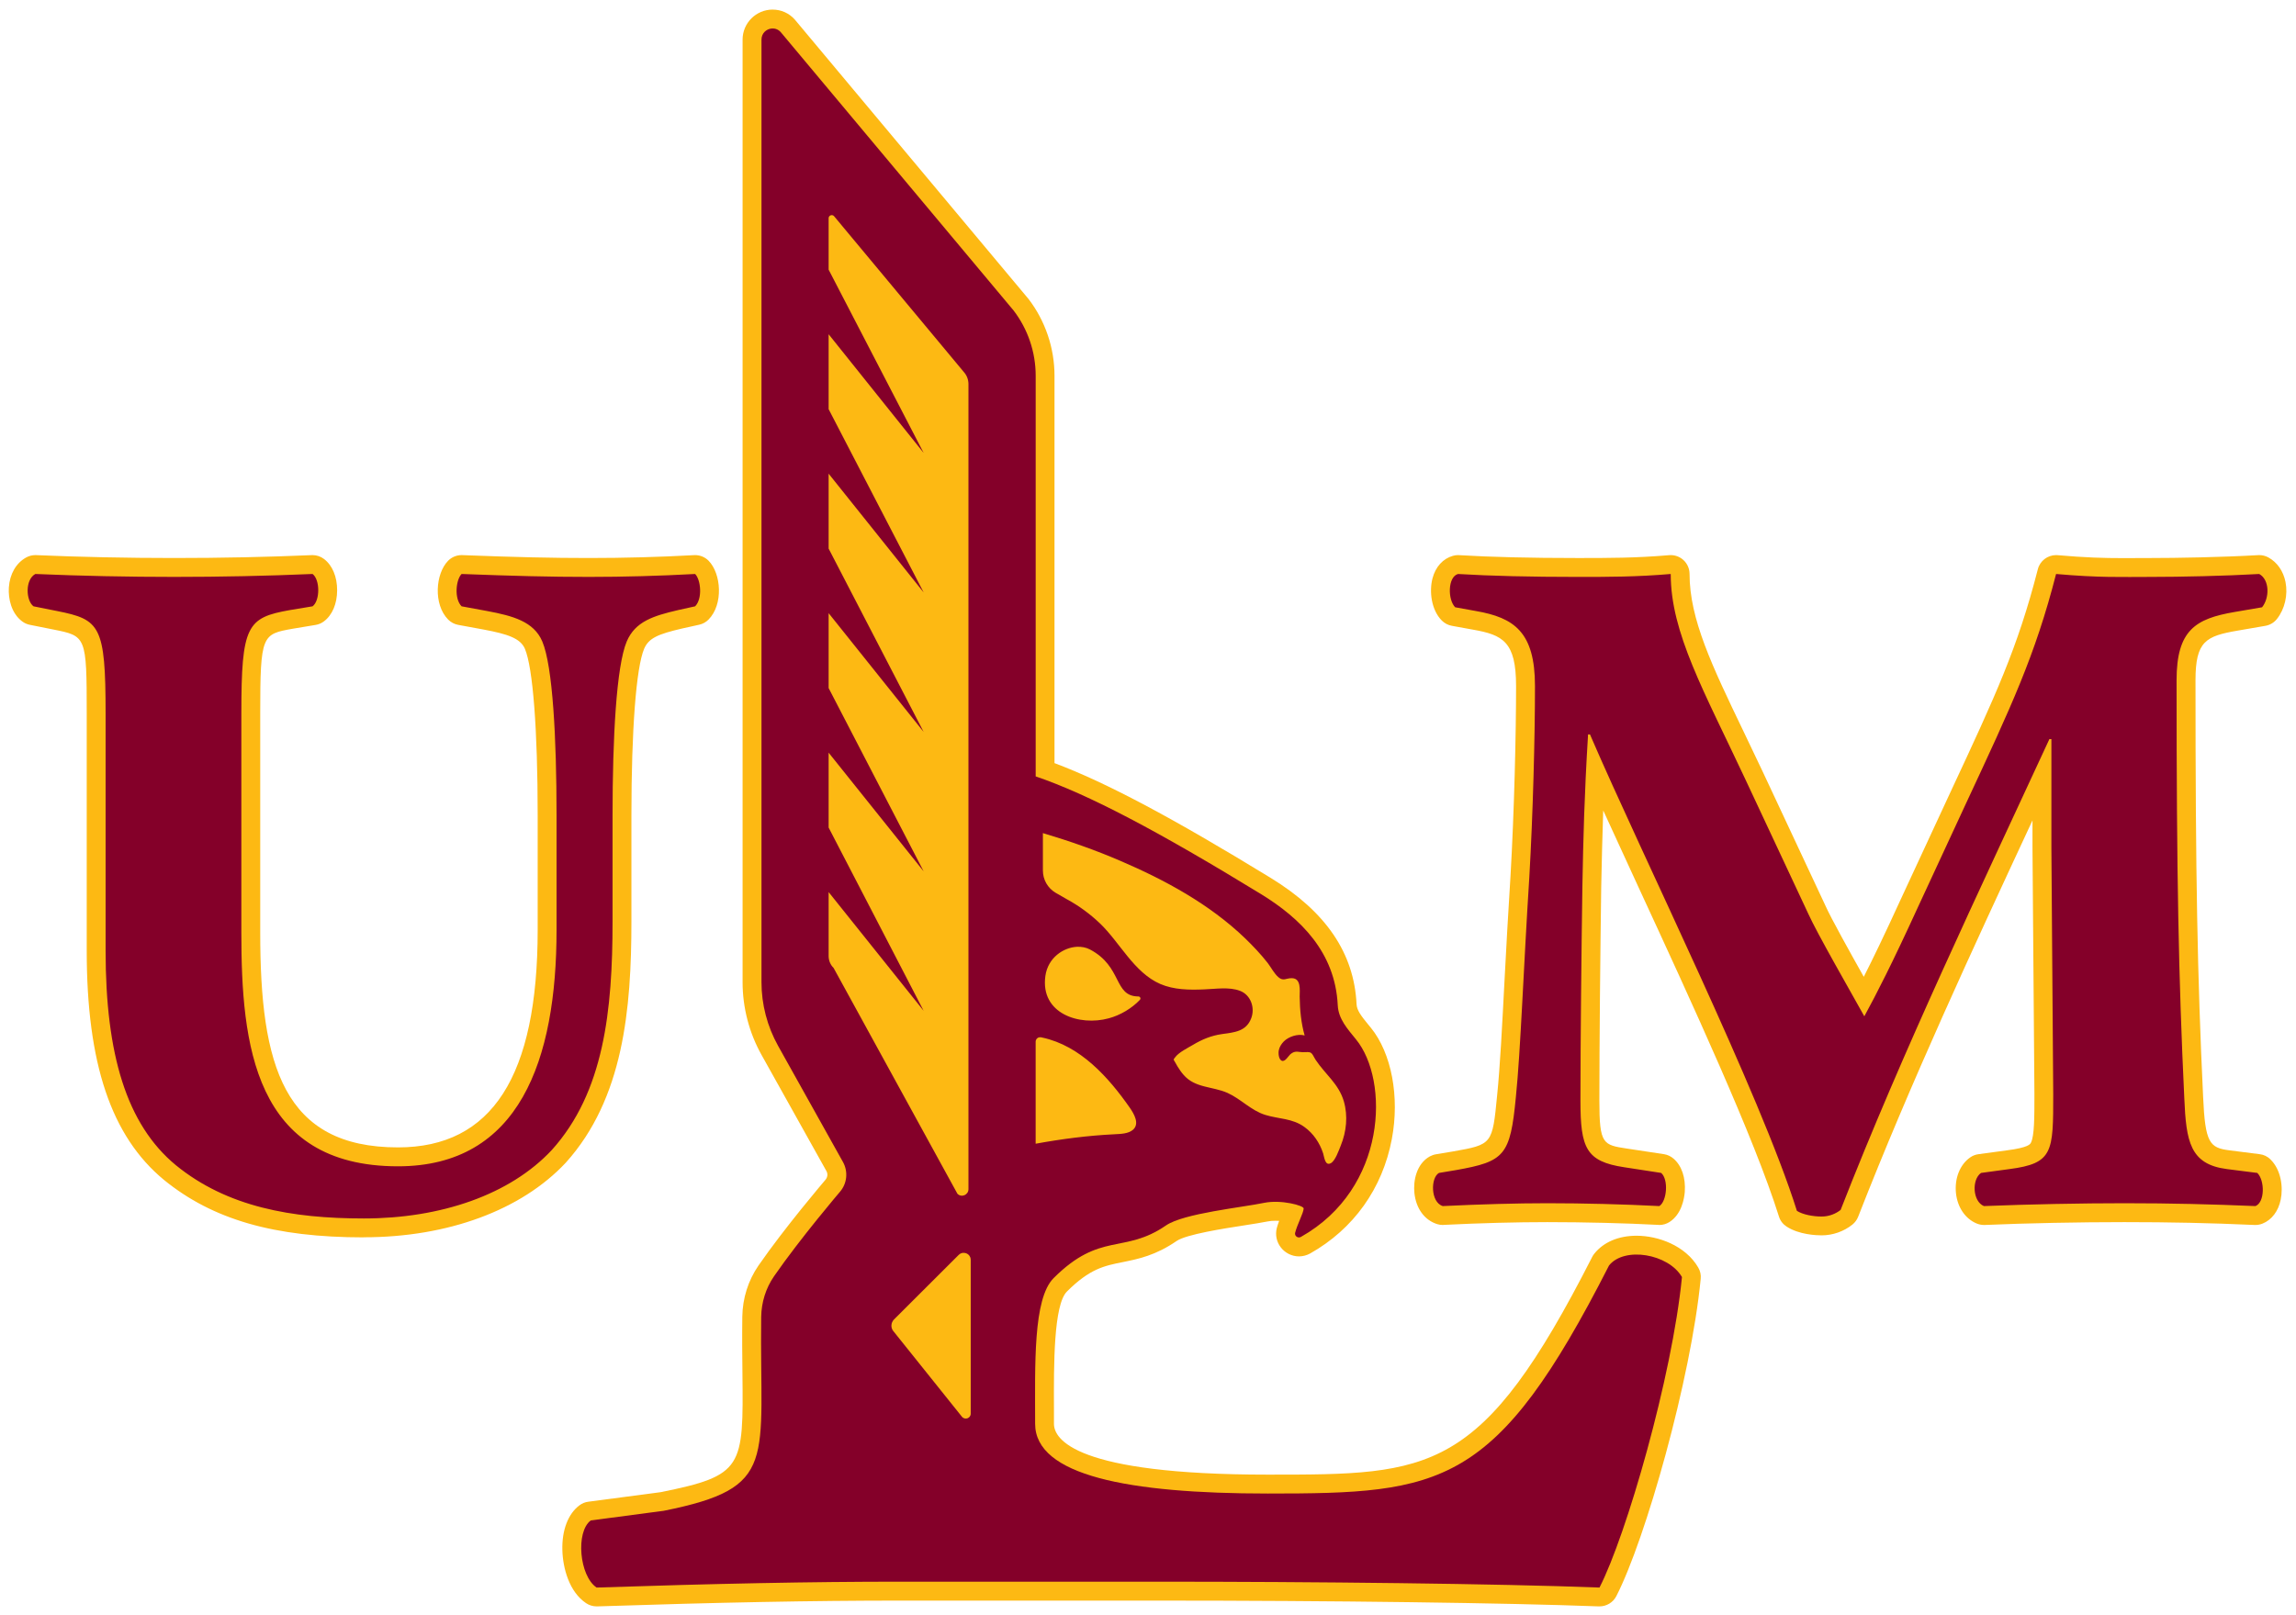
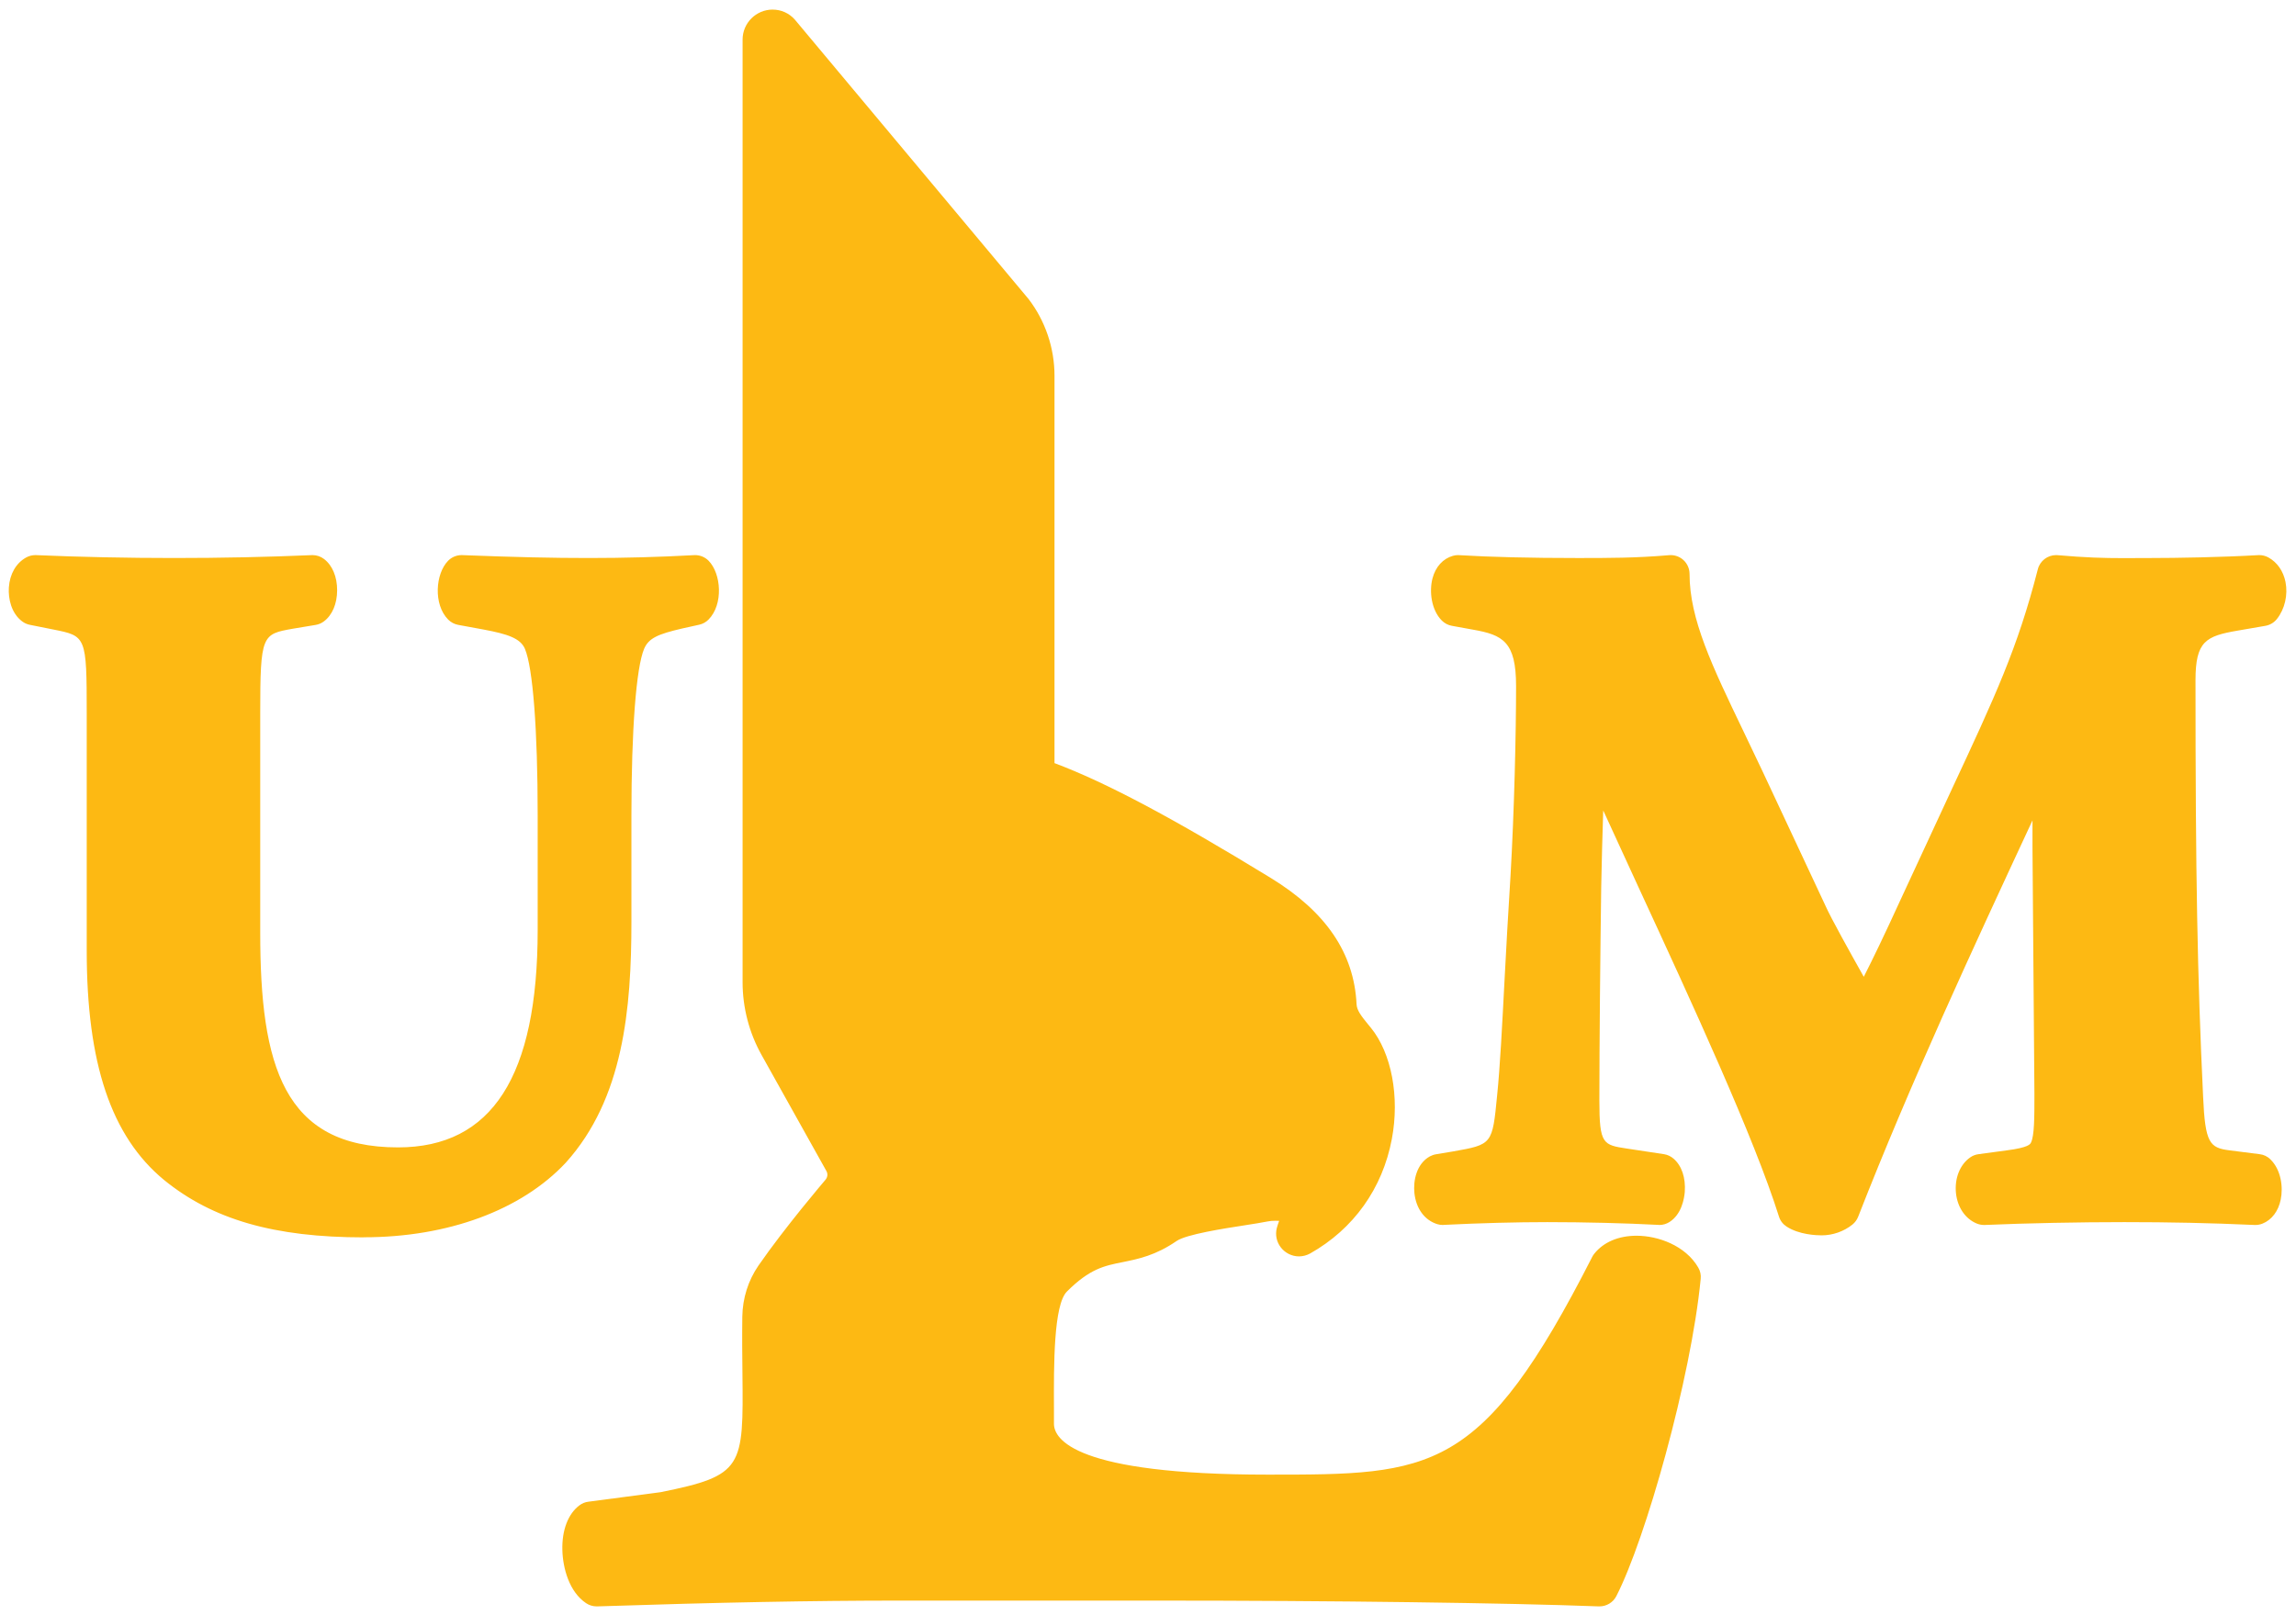
<svg xmlns="http://www.w3.org/2000/svg" width="250" viewBox="0 0 250 175.916" height="175.92">
  <g transform="matrix(1.25 0 0 -1.25 -605.45 539.51)">
    <g>
      <path fill="#fdb913" transform="matrix(.8 0 0 -.8 484.36 431.61)" d="m84.131 1.045c-1.805 0-3.274 1.466-3.274 3.268v102.67c0 2.76 0.716 5.51 2.071 7.93l7.06 12.64c0.166 0.3 0.128 0.67-0.113 0.95-0.177 0.21-4.392 5.15-7.291 9.34-1.12 1.63-1.727 3.55-1.758 5.57-0.029 2.31-0.005 4.34 0.014 6.13 0.108 10.3 0.116 11.16-8.906 12.98l-7.875 1.04c-0.35 0.04-0.68 0.18-0.961 0.39-1.24 0.92-1.921 2.7-1.866 4.87 0.052 2 0.757 4.57 2.584 5.79 0.341 0.23 0.738 0.35 1.145 0.35h0.068c13.051-0.43 23.512-0.63 32.92-0.63h27.981c19.31 0 38.21 0.25 48.15 0.63h0.08c0.77 0 1.48-0.43 1.83-1.11 3.17-6.15 8.13-23.66 9.19-34.56 0.05-0.43-0.05-0.87-0.27-1.24-1.39-2.39-4.37-3.46-6.71-3.46-1.96 0-3.59 0.69-4.6 1.95-0.09 0.11-0.17 0.23-0.23 0.35-12.07 23.72-17.46 23.72-35.33 23.72-21.01 0-23.28-3.87-23.28-5.54v-1.69c-0.02-4.75-0.04-11.26 1.41-12.71 2.49-2.49 4.08-2.81 6.1-3.21 1.67-0.34 3.56-0.72 5.85-2.3 1.05-0.72 5.16-1.36 7.37-1.7 1.03-0.16 1.91-0.3 2.56-0.43 0.24-0.05 0.52-0.07 0.83-0.07 0.13 0 0.27 0 0.4 0.01-0.1 0.26-0.19 0.53-0.26 0.8-0.18 0.73-0.02 1.5 0.45 2.1 0.47 0.61 1.21 0.97 1.97 0.97 0.43 0 0.86-0.12 1.22-0.32 4.72-2.66 7.88-7.08 8.89-12.46 0.87-4.59-0.03-9.36-2.29-12.13l-0.28-0.34c-0.77-0.94-1.24-1.56-1.27-2.21-0.27-5.57-3.32-10.065-9.33-13.751-10.75-6.579-17.93-10.399-23.56-12.514v-42.191c0-3.009-1-5.979-2.83-8.363-0.02-0.024-25.457-30.442-25.457-30.442-0.623-0.692-1.477-1.074-2.402-1.074zm-80.283 59.416c-0.348 0-0.691 0.088-0.996 0.256-1.101 0.608-1.789 1.8-1.887 3.267-0.081 1.208 0.26 2.814 1.459 3.704 0.243 0.18 0.523 0.306 0.82 0.365l2.578 0.515c3.552 0.708 3.621 0.722 3.621 9.151v25.831c0 12.29 2.668 20.22 8.409 24.96 5.309 4.33 12.02 6.26 21.765 6.26v-0.01c9.146 0 17.15-2.95 21.985-8.12 6.285-6.97 7.15-16.75 7.15-26.28v-11.581c0-9.292 0.519-16.065 1.383-18.113 0.501-1.174 1.525-1.602 4.136-2.211l1.862-0.412c0.386-0.086 0.738-0.279 1.015-0.561 1.635-1.65 1.388-5.009 0.004-6.412-0.388-0.391-0.915-0.609-1.463-0.609-0.036 0-0.074 0-0.111 0.004-3.876 0.211-7.627 0.312-11.465 0.312-3.988 0-7.851-0.087-13.775-0.314-0.027-0.001-0.053-0.002-0.08-0.002-0.548 0-1.075 0.22-1.461 0.611-1.384 1.403-1.631 4.762 0.002 6.41 0.295 0.299 0.676 0.5 1.088 0.577l2.791 0.513c2.584 0.486 3.986 0.944 4.476 2.092 0.871 2.049 1.391 8.821 1.391 18.117v12.499c0 15.94-4.976 23.69-15.209 23.69-12.49 0-15.002-8.94-15.002-23.38v-23.871c0-8.611 0.204-8.648 3.557-9.242l2.482-0.413c0.324-0.054 0.631-0.184 0.893-0.382 0.912-0.682 1.438-1.915 1.443-3.381 0.005-1.481-0.516-2.727-1.432-3.42-0.357-0.273-0.793-0.42-1.242-0.42-0.029 0-0.059 0.001-0.088 0.002-4.852 0.209-9.899 0.314-15.002 0.314-5.036 0-10.226-0.108-15.01-0.314-0.03-0.001-0.059-0.002-0.087-0.002zm154.91 0c-0.19 0-0.37 0.025-0.55 0.076-1.09 0.304-1.9 1.198-2.23 2.455-0.37 1.411-0.14 3.442 1.02 4.602 0.3 0.295 0.67 0.493 1.09 0.568l2.29 0.416c3.27 0.572 4.7 1.323 4.7 6.141 0 5.089-0.19 13.482-0.61 20.75-0.25 3.923-0.46 7.771-0.64 11.171-0.27 5.17-0.5 9.63-0.81 12.64-0.52 5.37-0.52 5.37-4.8 6.13l-1.86 0.31c-0.24 0.04-0.46 0.12-0.67 0.23-1.46 0.81-1.82 2.66-1.68 3.99 0.18 1.7 1.11 2.96 2.49 3.39 0.2 0.06 0.4 0.09 0.6 0.09 0.04 0 0.07 0 0.11-0.01 4.02-0.2 7.92-0.3 11.26-0.3 4.08 0 8.49 0.11 12.1 0.3 0.04 0.01 0.07 0.01 0.11 0.01 0.39 0 0.77-0.11 1.1-0.32 1.34-0.85 1.61-2.58 1.67-3.28 0.11-1.54-0.33-2.86-1.23-3.63-0.29-0.25-0.65-0.42-1.03-0.48l-4.03-0.61c-2.61-0.4-3.01-0.46-3.01-5.21 0-5.98 0.1-16.23 0.2-23.222 0.06-2.854 0.12-5.499 0.22-8.397 1.19 2.614 2.49 5.416 3.81 8.295 5.91 12.804 12.61 27.314 15.32 35.924 0.14 0.46 0.43 0.84 0.83 1.1 1.35 0.89 3.26 0.96 3.82 0.96 1.21 0 2.41-0.42 3.35-1.17 0.28-0.23 0.5-0.52 0.63-0.86 5.71-14.61 12.45-29.13 18.98-43.166v2.953l0.21 26.863c0 2.54 0 4.54-0.38 5.29-0.08 0.16-0.27 0.53-2.6 0.83l-3.1 0.42c-0.33 0.04-0.64 0.16-0.91 0.35-1.13 0.79-1.72 2.29-1.55 3.91 0.17 1.54 1.01 2.77 2.25 3.29 0.25 0.1 0.52 0.16 0.79 0.16h0.09c4.63-0.2 10.31-0.31 15.21-0.31 4.91 0 9.28 0.09 14.18 0.31h0.09c0.26 0 0.52-0.05 0.77-0.15 1-0.4 1.73-1.36 1.98-2.62 0.28-1.35 0.04-3.23-1.11-4.36-0.32-0.33-0.74-0.53-1.19-0.58l-3.29-0.42c-2.16-0.27-2.64-0.81-2.86-5.81-0.63-13.23-0.83-24.263-0.83-45.388 0-4.262 1.13-4.813 4.61-5.41l2.99-0.516c0.5-0.085 0.95-0.349 1.26-0.742 0.86-1.078 1.22-2.624 0.94-4.037-0.24-1.189-0.9-2.137-1.86-2.67-0.31-0.169-0.65-0.256-0.99-0.256-0.04 0-0.08 0.003-0.12 0.004-4.04 0.231-8.86 0.314-11.77 0.314-0.53 0-2.47 0.01-2.95 0.01-2.09 0-4.1-0.055-7.11-0.32-0.06-0.004-0.12-0.008-0.18-0.008-0.93 0-1.76 0.63-1.99 1.547-2.19 8.559-4.61 13.759-9.44 24.115l-5.53 11.928c-1.7 3.719-2.97 6.349-3.98 8.339-1.56-2.78-3.56-6.37-4.17-7.736l-6.82-14.576c-0.74-1.567-1.45-3.045-2.12-4.449-3.4-7.081-5.86-12.195-5.86-17.111 0-0.575-0.24-1.124-0.66-1.514-0.38-0.35-0.88-0.543-1.39-0.543-0.06 0-0.12 0.003-0.18 0.008-3.63 0.31-6.56 0.31-9.95 0.31-5.15 0-9.49-0.105-12.91-0.312-0.04-0.004-0.08-0.006-0.12-0.006z" />
-       <path fill="#840029" transform="matrix(.8 0 0 -.8 484.36 431.61)" d="m84.025 3.106c-0.577 0.051-1.111 0.513-1.111 1.207v60.224 42.444c0 2.42 0.627 4.81 1.809 6.93l7.064 12.65c0.588 1.06 0.445 2.37-0.348 3.27 0 0-4.291 5.03-7.162 9.18-0.896 1.3-1.37 2.84-1.394 4.42-0.198 15.73 1.981 18.59-10.612 21.12l-7.945 1.05c-1.666 1.24-1.245 6.05 0.635 7.31 12.941-0.43 23.378-0.64 32.988-0.64h27.971c17.13 0 37.16 0.21 48.24 0.64 2.91-5.65 7.92-22.97 8.98-33.82-1.47-2.53-6.27-3.35-7.94-1.26-12.32 24.21-18.16 24.84-37.16 24.84-15.25 0-25.33-1.98-25.33-7.6 0-6.42-0.24-13.6 2.01-15.86 5.1-5.1 7.67-2.59 12.24-5.74 1.92-1.32 8.3-1.96 10.68-2.46 1.88-0.38 4.33 0.3 4.31 0.61-0.02 0.5-0.71 1.76-0.93 2.65-0.09 0.34 0.31 0.64 0.63 0.45 9.4-5.29 9.63-17.06 6.01-21.5-0.91-1.13-1.93-2.22-2-3.74-0.28-5.76-4.04-9.45-8.35-12.097-11.29-6.907-18.82-10.872-24.54-12.822v-43.637c0-2.578-0.85-5.075-2.41-7.113l-25.352-30.315c-0.274-0.304-0.636-0.421-0.983-0.391zm6.62 20.334c0.065 0.016 0.126 0.05 0.175 0.11l14.15 16.996c0.31 0.356 0.48 0.815 0.48 1.283v87.692c0 0.63-0.76 0.95-1.2 0.5l-13.486-24.6c-0.349-0.34-0.539-0.81-0.539-1.3v-6.958l10.345 12.928-10.345-19.955v-8.158l10.345 12.923-10.345-19.959v-8.16l10.345 12.936-10.345-19.967v-8.16l10.345 12.933-10.345-19.959v-8.16l10.345 12.924-10.345-19.959v-5.598c0-0.237 0.224-0.377 0.42-0.332zm-86.799 39.077c-1.134 0.626-1.029 2.903-0.197 3.521l2.578 0.516c4.654 0.928 5.271 1.553 5.271 11.164v25.833c0 11.28 2.276 18.92 7.652 23.36 5.583 4.55 12.609 5.8 20.467 5.8 8.375 0 15.915-2.58 20.459-7.45 5.685-6.3 6.621-15.19 6.621-24.9v-11.581c0-8.372 0.413-16.231 1.547-18.92 0.928-2.172 2.894-2.782 5.582-3.41l1.863-0.412c0.825-0.832 0.619-2.895 0-3.521-3.926 0.214-7.746 0.318-11.576 0.318-4.234 0-8.272-0.104-13.853-0.318-0.62 0.626-0.826 2.689 0 3.521l2.799 0.516c2.782 0.524 5.058 1.134 5.986 3.306 1.142 2.689 1.555 10.548 1.555 18.92v12.511c0 14.16-4.037 25.74-17.264 25.74-15.709 0-17.057-13.34-17.057-25.44v-23.873c0-9.611 0.619-10.442 5.274-11.268l2.482-0.412c0.824-0.618 0.824-2.895 0-3.521-4.964 0.214-10.022 0.318-15.09 0.318-4.964 0-10.135-0.104-15.099-0.318zm154.91 0c-1.13 0.317-1.13 2.799-0.31 3.625l2.28 0.412c4.13 0.722 6.41 2.275 6.41 8.166 0 5.584-0.22 13.957-0.62 20.881-0.63 9.82-0.94 18.81-1.46 23.88-0.61 6.4-1.23 7.02-6.51 7.96l-1.86 0.31c-0.93 0.51-0.93 3.2 0.41 3.61 4.14-0.2 8.07-0.31 11.38-0.31 3.92 0 8.37 0.11 12.2 0.31 0.82-0.51 1.03-2.89 0.2-3.61l-4.03-0.62c-4.14-0.63-4.76-2.07-4.76-7.24 0-6.2 0.11-16.53 0.21-23.259 0.1-5.376 0.21-9.92 0.62-16.637h0.21c5.79 13.433 18.5 39.066 22.53 51.886 0.63 0.41 1.76 0.62 2.69 0.62 0.83 0 1.55-0.31 2.07-0.72 6.82-17.47 15.09-34.737 22.73-51.278h0.22v11.791l0.2 26.877c0 6.3 0 7.54-4.76 8.16l-3.1 0.42c-1.03 0.72-0.92 3.1 0.31 3.61 4.97-0.2 10.65-0.31 15.3-0.31 5.07 0 9.51 0.11 14.27 0.31 1.03-0.41 1.03-2.79 0.2-3.61l-3.31-0.42c-4.02-0.52-4.44-2.99-4.64-7.75-0.62-13.03-0.84-24.187-0.84-45.486 0-5.479 2.07-6.71 6.32-7.44l2.99-0.513c0.83-1.031 0.83-2.999-0.31-3.625-3.72 0.214-8.47 0.318-11.88 0.318-3.1 0-5.48 0.102-10.24-0.318-2.28 8.896-4.86 14.376-9.82 25.017l-5.27 11.373c-2.79 6.094-4.44 9.304-5.79 11.784-1.44-2.59-5.17-9.09-6.1-11.165l-6.82-14.576c-4.55-9.714-8.16-16.019-8.16-22.433-3.72 0.317-6.72 0.318-10.13 0.318-5.07 0-9.52-0.104-13.03-0.318zm-45.2 28.222c2.86 0.856 5.68 1.832 8.42 3.016 4.88 2.092 9.73 4.723 13.59 8.436 0.88 0.85 1.73 1.75 2.48 2.71 0.37 0.49 0.69 1.13 1.15 1.53 0.55 0.48 0.85 0.09 1.47 0.11 1.03 0.01 0.85 1.32 0.85 2.02 0.02 1.42 0.15 2.85 0.54 4.22-0.74-0.21-1.74 0.12-2.27 0.65-0.25 0.26-0.47 0.59-0.54 0.95-0.07 0.28-0.04 1.04 0.35 1.16 0.34 0.11 0.7-0.53 0.89-0.7 0.37-0.32 0.64-0.33 1.1-0.26 0.32 0.06 0.75-0.04 1.04 0.04 0.27 0.05 0.44 0.54 0.63 0.82 1.05 1.58 2.52 2.62 3.07 4.52 0.46 1.59 0.28 3.3-0.34 4.82-0.2 0.49-0.59 1.65-1.08 1.91-0.64 0.34-0.71-0.69-0.84-1.08-0.37-1.13-1.05-2.15-2.03-2.86-1.32-0.96-2.78-0.86-4.27-1.32-1.55-0.48-2.65-1.74-4.12-2.4-1.64-0.72-3.53-0.51-4.78-1.97-0.25-0.28-0.46-0.6-0.66-0.92-0.08-0.13-0.15-0.26-0.22-0.39-0.23-0.41-0.26-0.29 0-0.63 0.39-0.51 1.32-0.97 1.88-1.3 0.99-0.6 2.03-1.03 3.18-1.19 1.33-0.19 2.64-0.27 3.19-1.72 0.44-1.14-0.04-2.54-1.21-2.99-1.2-0.46-2.67-0.2-3.92-0.16-1.59 0.07-3.29 0.05-4.77-0.59-2.87-1.25-4.4-4.53-6.58-6.61-1.08-1.026-2.27-1.9-3.58-2.613-0.29-0.158-0.77-0.437-1.23-0.707-0.86-0.506-1.39-1.427-1.39-2.426v-3.798-0.032-0.246zm3.71 12.382c0.5-0.02 0.98 0.07 1.39 0.28 3.6 1.88 2.57 5.12 5.3 5.13 0.2 0.01 0.29 0.23 0.16 0.37-0.87 0.92-2.14 1.68-3.39 2.01-3.15 0.87-7.48-0.47-6.9-4.62 0.28-1.97 1.94-3.09 3.44-3.17zm-3.98 9.85h0.01 0.02 0.01c0.03 0.01 0.04 0.01 0.07 0.02s0.07 0.01 0.1 0.02c4.14 0.89 7.21 4.32 9.55 7.68 0.43 0.64 1.06 1.69 0.33 2.35-0.52 0.46-1.38 0.46-2.03 0.5-2.89 0.14-5.74 0.51-8.58 1.03v-1-10.12c0-0.07 0.02-0.14 0.05-0.2 0.02-0.06 0.05-0.09 0.09-0.13 0.01-0.01 0.01-0.02 0.02-0.02 0.05-0.05 0.1-0.08 0.16-0.1 0.05-0.02 0.11-0.03 0.16-0.02 0.01 0 0.03 0 0.04-0.01zm-8.27 23.49c0.36 0.04 0.68 0.33 0.68 0.76v16.75c0 0.51-0.64 0.73-0.96 0.33l-7.472-9.33c-0.294-0.36-0.264-0.9 0.07-1.25l7.052-7.04c0.19-0.19 0.42-0.25 0.63-0.22z" />
    </g>
  </g>
</svg>